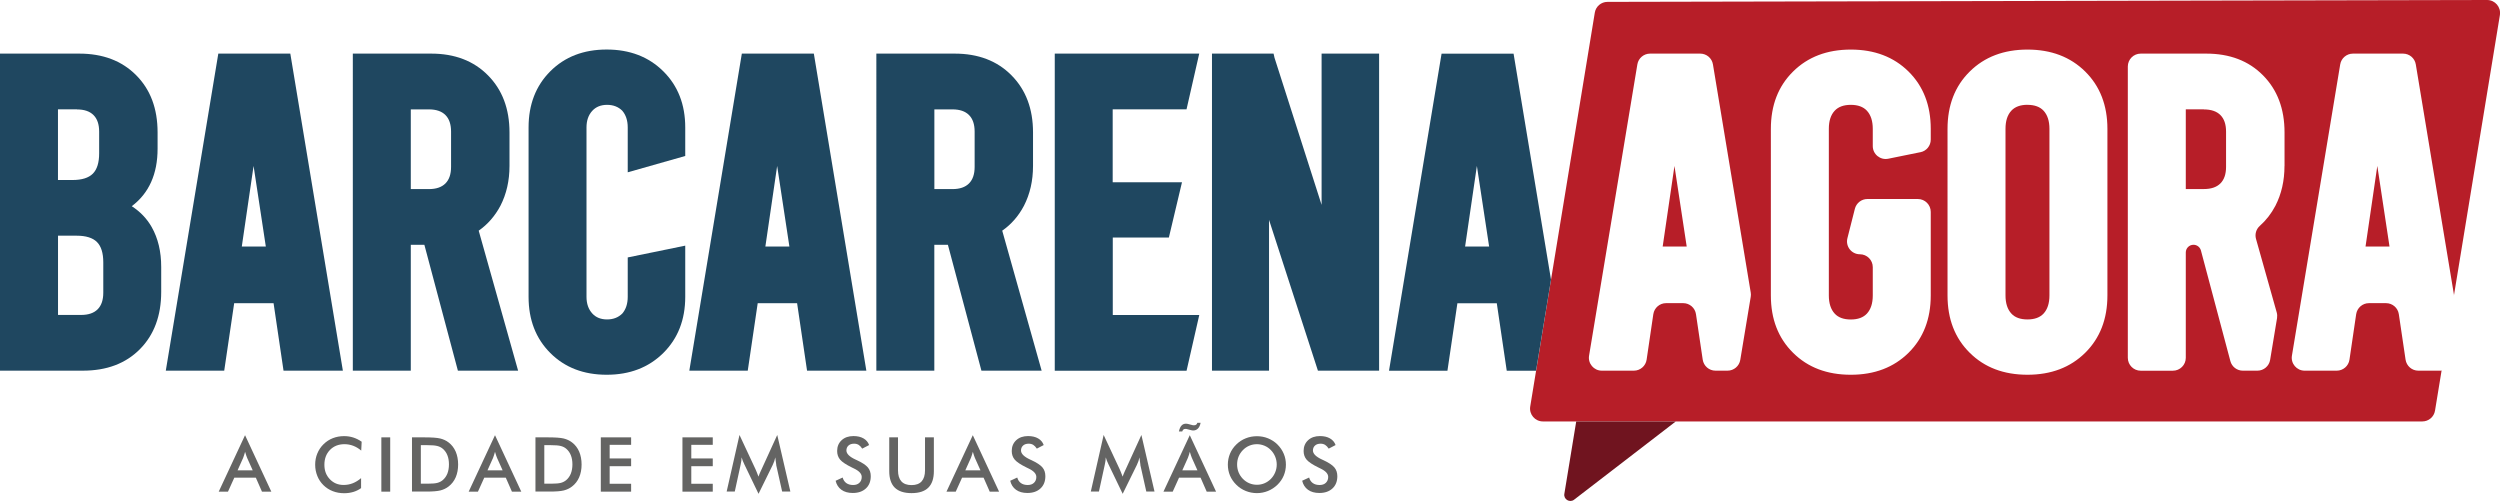
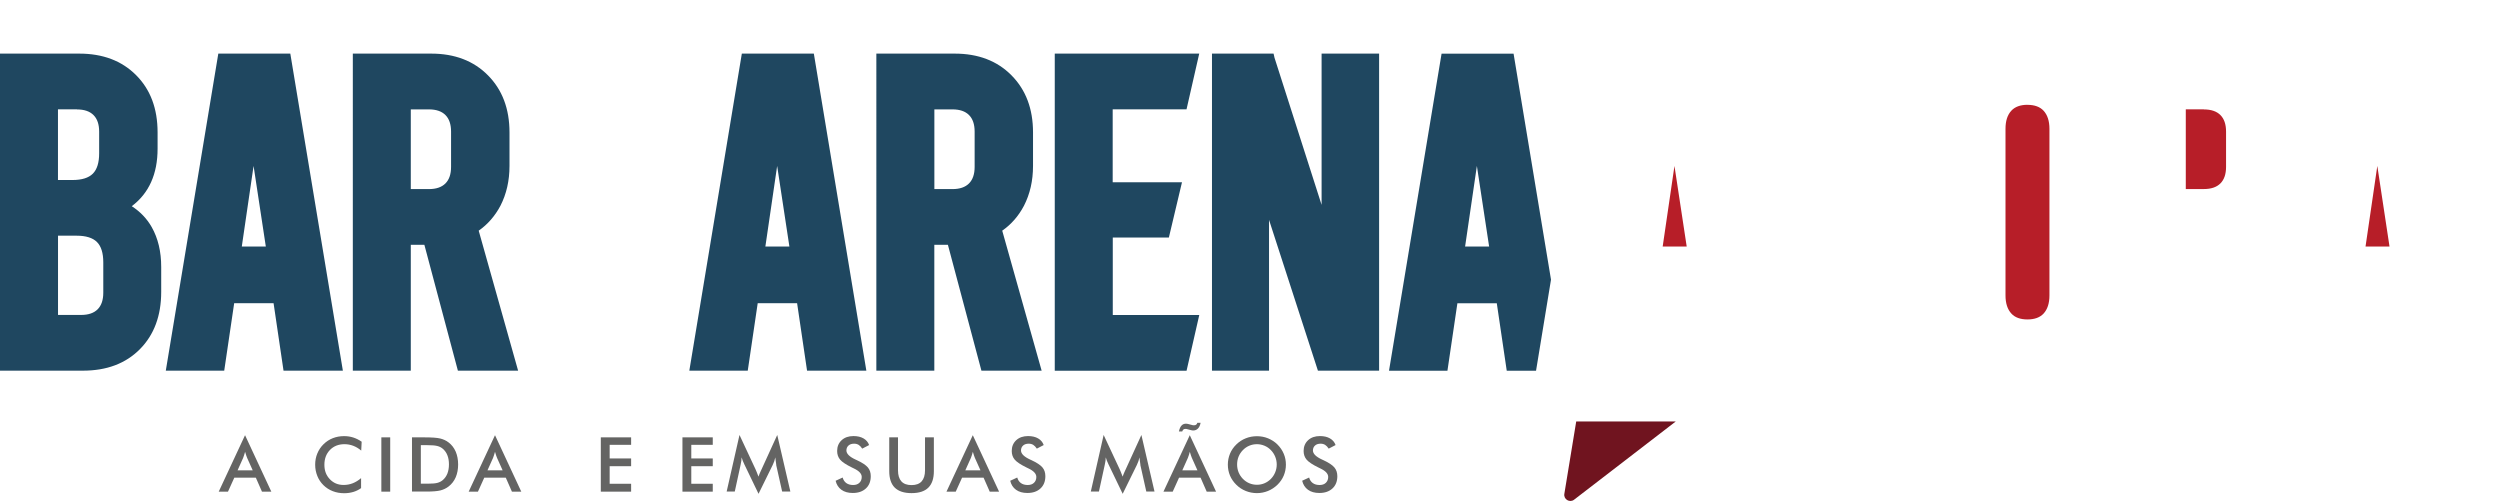
<svg xmlns="http://www.w3.org/2000/svg" id="Camada_1" data-name="Camada 1" viewBox="0 0 545.1 109.23">
  <defs>
    <style>      .cls-1 {        fill: #70141f;      }      .cls-2 {        fill: #1f4760;      }      .cls-3 {        fill: #b71e28;      }      .cls-4 {        fill: #646463;      }    </style>
  </defs>
  <g>
    <path class="cls-4" d="M57.12,107.2l-1.34-3.05h-4.69l-1.38,3.05h-2.02l5.74-12.31,5.73,12.31h-2.03ZM51.8,102.55h3.3l-1.21-2.7c-.07-.17-.14-.37-.22-.59-.08-.22-.15-.47-.23-.75-.06.26-.13.5-.21.72-.07.22-.15.43-.22.62l-1.21,2.7Z" />
    <path class="cls-4" d="M78.75,98.24c-.54-.46-1.12-.81-1.73-1.04-.61-.23-1.24-.35-1.91-.35-1.29,0-2.35.42-3.16,1.25-.81.83-1.22,1.91-1.22,3.23s.4,2.33,1.19,3.16c.79.83,1.79,1.25,2.99,1.25.7,0,1.37-.12,2-.37s1.24-.62,1.82-1.12v2.18c-.52.37-1.08.65-1.69.83-.61.18-1.27.28-1.98.28-.91,0-1.74-.15-2.51-.45-.77-.3-1.44-.73-2.03-1.31-.58-.57-1.02-1.23-1.33-2-.31-.77-.47-1.59-.47-2.46s.15-1.68.47-2.45c.31-.76.76-1.43,1.35-2.01.59-.58,1.26-1.02,2.02-1.32.76-.3,1.58-.45,2.47-.45.7,0,1.36.1,1.99.3.63.2,1.24.51,1.84.92l-.1,1.94Z" />
    <path class="cls-4" d="M83.15,107.2v-11.84h1.93v11.84h-1.93Z" />
    <path class="cls-4" d="M89.83,107.2v-11.84h2.6c1.69,0,2.88.08,3.56.25.69.17,1.29.45,1.81.85.69.52,1.2,1.19,1.56,2.01.35.82.53,1.76.53,2.81s-.18,1.98-.53,2.79c-.35.81-.87,1.48-1.56,2.01-.52.4-1.11.68-1.77.85s-1.69.25-3.09.25h-3.11ZM91.76,105.46h1.62c.89,0,1.56-.06,2-.18.44-.12.83-.32,1.16-.6.45-.38.78-.86,1.01-1.43.22-.57.34-1.23.34-1.99s-.11-1.42-.34-1.99c-.22-.57-.56-1.04-1.01-1.43-.33-.28-.73-.48-1.2-.6-.47-.12-1.2-.18-2.19-.18h-1.39v8.38Z" />
    <path class="cls-4" d="M111.62,107.2l-1.34-3.05h-4.69l-1.38,3.05h-2.02l5.74-12.31,5.73,12.31h-2.03ZM106.29,102.55h3.3l-1.21-2.7c-.07-.17-.14-.37-.22-.59-.08-.22-.15-.47-.23-.75-.06.26-.13.5-.21.72-.07.22-.15.43-.22.62l-1.21,2.7Z" />
-     <path class="cls-4" d="M116.75,107.2v-11.84h2.6c1.69,0,2.88.08,3.56.25.69.17,1.29.45,1.81.85.69.52,1.2,1.19,1.56,2.01.35.82.53,1.76.53,2.81s-.18,1.98-.53,2.79c-.35.81-.87,1.48-1.56,2.01-.52.4-1.11.68-1.77.85s-1.69.25-3.09.25h-3.11ZM118.68,105.46h1.62c.89,0,1.56-.06,2-.18.44-.12.83-.32,1.16-.6.45-.38.78-.86,1.01-1.43.22-.57.34-1.23.34-1.99s-.11-1.42-.34-1.99c-.22-.57-.56-1.04-1.01-1.43-.33-.28-.73-.48-1.2-.6-.47-.12-1.2-.18-2.19-.18h-1.39v8.38Z" />
    <path class="cls-4" d="M131,107.2v-11.84h6.61v1.63h-4.68v2.97h4.68v1.69h-4.68v3.83h4.68v1.72h-6.61Z" />
    <path class="cls-4" d="M148.8,107.2v-11.84h6.61v1.63h-4.68v2.97h4.68v1.69h-4.68v3.83h4.68v1.72h-6.61Z" />
    <path class="cls-4" d="M169.26,101.35c-.02-.09-.06-.34-.11-.76-.04-.34-.08-.63-.11-.86-.05.27-.12.54-.21.81-.09.27-.2.54-.34.82l-3.1,6.31-3.1-6.44c-.13-.26-.24-.52-.34-.77s-.18-.49-.25-.74c0,.25-.03.51-.06.78-.04.27-.09.56-.16.85l-1.27,5.83h-1.77l2.8-12.34,3.49,7.47c.05.12.14.32.25.59.11.28.24.62.4,1.02.11-.34.29-.77.53-1.29.06-.14.11-.25.15-.32l3.41-7.47,2.86,12.34h-1.79l-1.31-5.85Z" />
    <path class="cls-4" d="M182.19,104.83l1.54-.71c.15.53.41.93.8,1.21.39.28.88.42,1.49.42.57,0,1.03-.16,1.36-.48.34-.32.51-.74.51-1.28,0-.7-.58-1.32-1.73-1.86-.16-.08-.29-.14-.37-.18-1.31-.64-2.17-1.21-2.61-1.73-.43-.51-.65-1.14-.65-1.89,0-.96.33-1.75.98-2.35s1.51-.9,2.58-.9c.87,0,1.6.17,2.19.51s1,.82,1.22,1.45l-1.5.78c-.24-.37-.5-.64-.78-.82-.28-.17-.61-.26-.98-.26-.52,0-.93.13-1.23.4s-.46.63-.46,1.08c0,.71.67,1.38,2.01,1.99.1.05.18.09.24.11,1.17.54,1.97,1.07,2.41,1.58.44.51.65,1.16.65,1.93,0,1.12-.35,2.01-1.06,2.67-.71.66-1.66.99-2.86.99-1.01,0-1.83-.23-2.48-.7s-1.07-1.13-1.27-1.99Z" />
    <path class="cls-4" d="M193.9,95.36h1.9v7.19c0,1.07.25,1.87.74,2.41.49.54,1.23.81,2.21.81s1.71-.27,2.2-.81c.49-.54.74-1.34.74-2.41v-7.19h1.93v7.37c0,1.6-.4,2.8-1.21,3.6-.81.8-2.03,1.19-3.66,1.19s-2.84-.4-3.65-1.19c-.8-.79-1.21-1.99-1.21-3.6v-7.37Z" />
    <path class="cls-4" d="M215.8,107.2l-1.34-3.05h-4.69l-1.38,3.05h-2.02l5.74-12.31,5.73,12.31h-2.03ZM210.48,102.55h3.3l-1.21-2.7c-.07-.17-.14-.37-.22-.59-.08-.22-.15-.47-.23-.75-.06.26-.13.5-.21.72-.07.22-.15.43-.22.62l-1.21,2.7Z" />
    <path class="cls-4" d="M220.26,104.83l1.54-.71c.15.53.41.93.8,1.21.39.28.88.42,1.49.42.57,0,1.03-.16,1.36-.48.34-.32.51-.74.51-1.28,0-.7-.58-1.32-1.73-1.86-.16-.08-.29-.14-.37-.18-1.31-.64-2.17-1.21-2.61-1.73-.43-.51-.65-1.14-.65-1.89,0-.96.33-1.75.98-2.35s1.51-.9,2.58-.9c.87,0,1.6.17,2.19.51s1,.82,1.22,1.45l-1.5.78c-.24-.37-.5-.64-.78-.82-.28-.17-.61-.26-.98-.26-.52,0-.93.13-1.23.4s-.46.63-.46,1.08c0,.71.67,1.38,2.01,1.99.1.05.18.09.24.11,1.17.54,1.97,1.07,2.41,1.58.44.51.65,1.16.65,1.93,0,1.12-.35,2.01-1.06,2.67-.71.66-1.66.99-2.86.99-1.01,0-1.83-.23-2.48-.7s-1.07-1.13-1.27-1.99Z" />
    <path class="cls-4" d="M248.66,101.35c-.02-.09-.06-.34-.11-.76-.04-.34-.08-.63-.11-.86-.05.27-.12.54-.21.81-.09.27-.2.54-.34.82l-3.1,6.31-3.1-6.44c-.13-.26-.24-.52-.34-.77s-.18-.49-.25-.74c0,.25-.03.51-.06.78-.04.27-.09.56-.16.85l-1.27,5.83h-1.77l2.8-12.34,3.49,7.47c.05.12.14.32.25.59.11.28.24.62.4,1.02.11-.34.29-.77.53-1.29.06-.14.11-.25.15-.32l3.41-7.47,2.86,12.34h-1.79l-1.31-5.85Z" />
    <path class="cls-4" d="M263.11,107.2l-1.34-3.05h-4.69l-1.38,3.05h-2.02l5.74-12.31,5.73,12.31h-2.03ZM261.78,92.18c-.1.53-.28.95-.56,1.24s-.62.44-1.02.44c-.07,0-.14,0-.21-.01-.07,0-.14-.02-.22-.04l-1-.26c-.09-.02-.15-.03-.19-.03-.04,0-.08,0-.11,0-.19,0-.34.04-.44.13-.11.09-.19.23-.25.42h-.73c.12-.57.31-1,.56-1.27.25-.28.57-.42.97-.42.08,0,.16,0,.25.02s.17.03.25.05l.95.25s.09.02.15.02c.05,0,.13,0,.23,0,.17,0,.31-.05.42-.14.11-.09.19-.23.24-.4h.73ZM257.79,102.55h3.3l-1.21-2.7c-.07-.17-.14-.37-.22-.59-.08-.22-.15-.47-.23-.75-.06.26-.13.5-.21.72-.07.22-.15.43-.22.62l-1.21,2.7Z" />
    <path class="cls-4" d="M280.38,101.3c0,.84-.16,1.64-.47,2.39-.31.75-.78,1.42-1.38,2.01-.61.59-1.3,1.04-2.06,1.35-.77.31-1.57.47-2.41.47s-1.67-.16-2.44-.47c-.77-.32-1.46-.76-2.05-1.35-.6-.59-1.06-1.25-1.38-2-.31-.74-.47-1.54-.47-2.39s.16-1.64.47-2.39c.31-.75.77-1.42,1.38-2.01.6-.59,1.29-1.04,2.05-1.34.77-.31,1.58-.46,2.44-.46s1.66.15,2.42.46c.76.31,1.45.75,2.05,1.34.6.6,1.06,1.27,1.38,2.03.32.75.47,1.55.47,2.38ZM278.38,101.3c0-.6-.11-1.17-.33-1.71-.22-.54-.53-1.02-.94-1.44-.4-.42-.86-.74-1.39-.96-.53-.22-1.08-.34-1.66-.34s-1.14.11-1.66.33c-.53.22-.99.54-1.4.96-.41.42-.72.89-.94,1.43-.22.54-.32,1.11-.32,1.71s.11,1.17.32,1.7c.22.53.53,1.01.94,1.43s.88.74,1.4.96c.52.22,1.08.33,1.67.33s1.12-.11,1.64-.33c.52-.22.99-.54,1.4-.96.41-.42.72-.9.94-1.44.22-.54.33-1.1.33-1.7Z" />
    <path class="cls-4" d="M283.9,104.83l1.54-.71c.15.53.41.93.8,1.21.39.28.88.42,1.49.42.57,0,1.03-.16,1.36-.48s.51-.74.51-1.28c0-.7-.58-1.32-1.73-1.86-.16-.08-.29-.14-.37-.18-1.31-.64-2.17-1.21-2.61-1.73-.43-.51-.65-1.14-.65-1.89,0-.96.33-1.75.98-2.35s1.51-.9,2.58-.9c.87,0,1.6.17,2.19.51s1,.82,1.22,1.45l-1.5.78c-.24-.37-.5-.64-.78-.82-.28-.17-.61-.26-.97-.26-.52,0-.93.13-1.23.4s-.46.63-.46,1.08c0,.71.67,1.38,2.01,1.99.1.05.18.09.24.11,1.17.54,1.97,1.07,2.41,1.58.44.51.66,1.16.66,1.93,0,1.12-.35,2.01-1.06,2.67-.71.66-1.66.99-2.86.99-1.01,0-1.83-.23-2.48-.7s-1.07-1.13-1.27-1.99Z" />
  </g>
  <polygon class="cls-3" points="515.78 53.76 521.01 53.76 518.35 36.18 515.78 53.76" />
  <path class="cls-2" d="M33.08,49.52c1.38,2.44,2.07,5.33,2.07,8.69v5.43c0,5.2-1.55,9.36-4.64,12.49-3.1,3.13-7.24,4.69-12.44,4.69H0V11.69h17.28c5.14,0,9.27,1.56,12.39,4.69,3.13,3.13,4.69,7.29,4.69,12.49v3.55c0,5.53-1.88,9.71-5.63,12.54,1.84,1.19,3.29,2.7,4.34,4.54ZM16.79,23.84h-4.15v15.41h3.16c2.04,0,3.52-.46,4.44-1.38s1.38-2.4,1.38-4.44v-4.74c0-1.58-.41-2.78-1.23-3.6-.82-.82-2.02-1.23-3.6-1.23ZM22.52,63.83v-6.62c0-2.04-.46-3.52-1.38-4.44-.92-.92-2.4-1.38-4.44-1.38h-4.05v17.28h5.04c1.58,0,2.78-.41,3.6-1.23s1.23-2.03,1.23-3.61Z" />
  <path class="cls-2" d="M61.82,80.82l-2.17-14.71h-8.59l-2.17,14.71h-12.74L47.6,11.69h15.7l11.46,69.13h-12.94ZM52.73,53.76h5.23l-2.67-17.58-2.57,17.58Z" />
  <path class="cls-2" d="M104.38,50.31l8.59,30.51h-13.13l-7.31-27.45h-2.96v27.45h-12.64V11.69h17.08c5.14,0,9.27,1.58,12.39,4.74,3.13,3.16,4.69,7.31,4.69,12.44v7.31c0,3.23-.66,6.12-1.98,8.69-1.19,2.24-2.77,4.05-4.74,5.43ZM98.35,36.38v-7.7c0-1.58-.41-2.78-1.23-3.6-.82-.82-2.02-1.23-3.6-1.23h-3.95v17.38h3.95c1.58,0,2.78-.41,3.6-1.23.82-.82,1.23-2.02,1.23-3.6Z" />
-   <path class="cls-2" d="M149.41,27.79v6.22l-12.54,3.56v-9.78c0-1.51-.4-2.73-1.19-3.65-.86-.85-1.96-1.28-3.31-1.28s-2.42.43-3.21,1.28c-.86.92-1.28,2.14-1.28,3.65v36.93c0,1.52.43,2.73,1.28,3.65.79.86,1.86,1.28,3.21,1.28s2.45-.43,3.31-1.28c.79-.92,1.19-2.14,1.19-3.65v-8.59l12.54-2.57v11.16c0,5-1.6,9.09-4.79,12.25-3.19,3.16-7.31,4.74-12.34,4.74s-9.13-1.58-12.29-4.74c-3.16-3.16-4.74-7.24-4.74-12.25V27.79c0-5,1.58-9.09,4.74-12.25s7.26-4.74,12.29-4.74,9.15,1.58,12.34,4.74c3.19,3.16,4.79,7.24,4.79,12.25Z" />
  <path class="cls-2" d="M175.97,80.82l-2.17-14.71h-8.59l-2.17,14.71h-12.74l11.45-69.13h15.7l11.45,69.13h-12.94ZM166.89,53.76h5.23l-2.67-17.58-2.57,17.58Z" />
  <path class="cls-2" d="M218.53,50.31l8.59,30.51h-13.13l-7.31-27.45h-2.96v27.45h-12.64V11.69h17.08c5.14,0,9.27,1.58,12.39,4.74,3.13,3.16,4.69,7.31,4.69,12.44v7.31c0,3.23-.66,6.12-1.98,8.69-1.18,2.24-2.76,4.05-4.74,5.43ZM212.51,36.38v-7.7c0-1.58-.41-2.78-1.23-3.6-.82-.82-2.02-1.23-3.6-1.23h-3.95v17.38h3.95c1.58,0,2.78-.41,3.6-1.23s1.23-2.02,1.23-3.6Z" />
  <path class="cls-2" d="M242.63,51.79v16.89h18.86l-2.77,12.15h-28.74V11.69h31.5l-2.77,12.15h-16.1v15.9h15.11l-2.86,12.05h-12.24Z" />
  <path class="cls-2" d="M300.69,80.82h-13.33l-10.66-32.88v32.88h-12.44V11.69h13.43l.2.89,10.27,32.09V11.69h12.54v69.13Z" />
  <path class="cls-3" d="M480.54,23.84h-3.95v17.38h3.95c1.58,0,2.78-.41,3.6-1.23s1.23-2.02,1.23-3.6v-7.7c0-1.58-.41-2.78-1.23-3.6-.82-.82-2.02-1.23-3.6-1.23Z" />
  <path class="cls-3" d="M442.07,22.85c-1.55,0-2.72.43-3.51,1.28-.86.92-1.28,2.24-1.28,3.95v36.34c0,1.71.43,3.03,1.28,3.95.79.86,1.96,1.28,3.51,1.28s2.72-.43,3.51-1.28c.85-.92,1.28-2.24,1.28-3.95V28.09c0-1.71-.43-3.03-1.28-3.95-.79-.85-1.96-1.28-3.51-1.28Z" />
  <polygon class="cls-3" points="362.53 53.76 367.77 53.76 365.1 36.18 362.53 53.76" />
-   <path class="cls-3" d="M347.73,2.76l-14.08,85.87c-.28,1.71,1.04,3.26,2.77,3.26h191.74c1.38,0,2.55-1,2.77-2.35l1.44-8.79h-.05v.07h-5.03c-1.39,0-2.57-1.02-2.78-2.4l-1.47-9.92c-.2-1.38-1.39-2.4-2.78-2.4h-3.74c-1.39,0-2.57,1.02-2.78,2.4l-1.46,9.92c-.2,1.38-1.39,2.4-2.78,2.4h-7c-1.73,0-3.05-1.56-2.77-3.27l10.53-63.51c.22-1.35,1.4-2.35,2.77-2.35h10.94c1.37,0,2.55.99,2.77,2.35l8.32,50.21-.02.15h.02l10.02-61.13C545.35,1.55,544.02,0,542.29,0l-191.8.41c-1.37,0-2.54,1-2.76,2.35ZM376.68,80.82h-2.64c-1.39,0-2.57-1.02-2.78-2.4l-1.47-9.92c-.2-1.38-1.39-2.4-2.78-2.4h-3.74c-1.39,0-2.57,1.02-2.78,2.4l-1.46,9.92c-.2,1.38-1.39,2.4-2.78,2.4h-7c-1.73,0-3.05-1.56-2.77-3.27l10.53-63.51c.22-1.35,1.4-2.35,2.77-2.35h10.94c1.37,0,2.55.99,2.77,2.35l8.24,49.75c.05.3.05.61,0,.92l-2.28,13.76c-.22,1.35-1.4,2.35-2.77,2.35ZM418.74,33.18l-7.03,1.43c-1.74.35-3.37-.98-3.37-2.75v-3.77c0-1.71-.43-3.03-1.28-3.95-.79-.85-1.96-1.28-3.51-1.28s-2.72.43-3.51,1.28c-.86.92-1.28,2.24-1.28,3.95v36.34c0,1.71.43,3.03,1.28,3.95.79.86,1.96,1.28,3.51,1.28s2.72-.43,3.51-1.28c.85-.92,1.28-2.24,1.28-3.95v-6.18c0-1.55-1.26-2.81-2.81-2.81h0c-1.83,0-3.17-1.72-2.72-3.5l1.63-6.43c.32-1.24,1.44-2.12,2.72-2.12h11.01c1.55,0,2.81,1.26,2.81,2.81v18.23c0,5.13-1.62,9.3-4.84,12.49-3.23,3.19-7.42,4.79-12.59,4.79s-9.37-1.59-12.59-4.79c-3.23-3.19-4.84-7.36-4.84-12.49V28.09c0-5.13,1.61-9.3,4.84-12.49,3.22-3.19,7.42-4.79,12.59-4.79s9.36,1.6,12.59,4.79c3.22,3.19,4.84,7.36,4.84,12.49v2.35c0,1.34-.94,2.49-2.25,2.75ZM459.5,64.43c0,5.13-1.62,9.3-4.84,12.49-3.23,3.19-7.42,4.79-12.59,4.79s-9.37-1.59-12.59-4.79c-3.23-3.19-4.84-7.36-4.84-12.49V28.09c0-5.13,1.61-9.3,4.84-12.49,3.22-3.19,7.42-4.79,12.59-4.79s9.36,1.6,12.59,4.79c3.22,3.19,4.84,7.36,4.84,12.49v36.34ZM498.11,36.18c0,3.23-.66,6.12-1.98,8.69-.9,1.71-2.04,3.17-3.4,4.38-.8.71-1.12,1.81-.83,2.84l4.52,16.04c.11.4.13.81.07,1.22l-1.51,9.12c-.22,1.35-1.4,2.35-2.77,2.35h-3.19c-1.27,0-2.39-.86-2.71-2.09l-6.42-24.12c-.2-.73-.86-1.24-1.62-1.24h0c-.93,0-1.68.75-1.68,1.68v22.97c0,1.55-1.26,2.81-2.81,2.81h-7.02c-1.55,0-2.81-1.26-2.81-2.81V14.5c0-1.55,1.26-2.81,2.81-2.81h14.28c5.14,0,9.27,1.58,12.39,4.74,3.13,3.16,4.69,7.31,4.69,12.44v7.31Z" />
  <path class="cls-1" d="M343.68,91.89l-2.59,15.79c-.2,1.19,1.17,2.01,2.13,1.27l22.17-17.06h-21.71Z" />
  <path class="cls-2" d="M338.18,60.97l-8.16-49.27h-15.7l-11.46,69.13h12.74l2.17-14.71h8.59l2.17,14.71h6.39l3.26-19.85ZM319.45,53.76l2.57-17.58,2.67,17.58h-5.23Z" />
</svg>